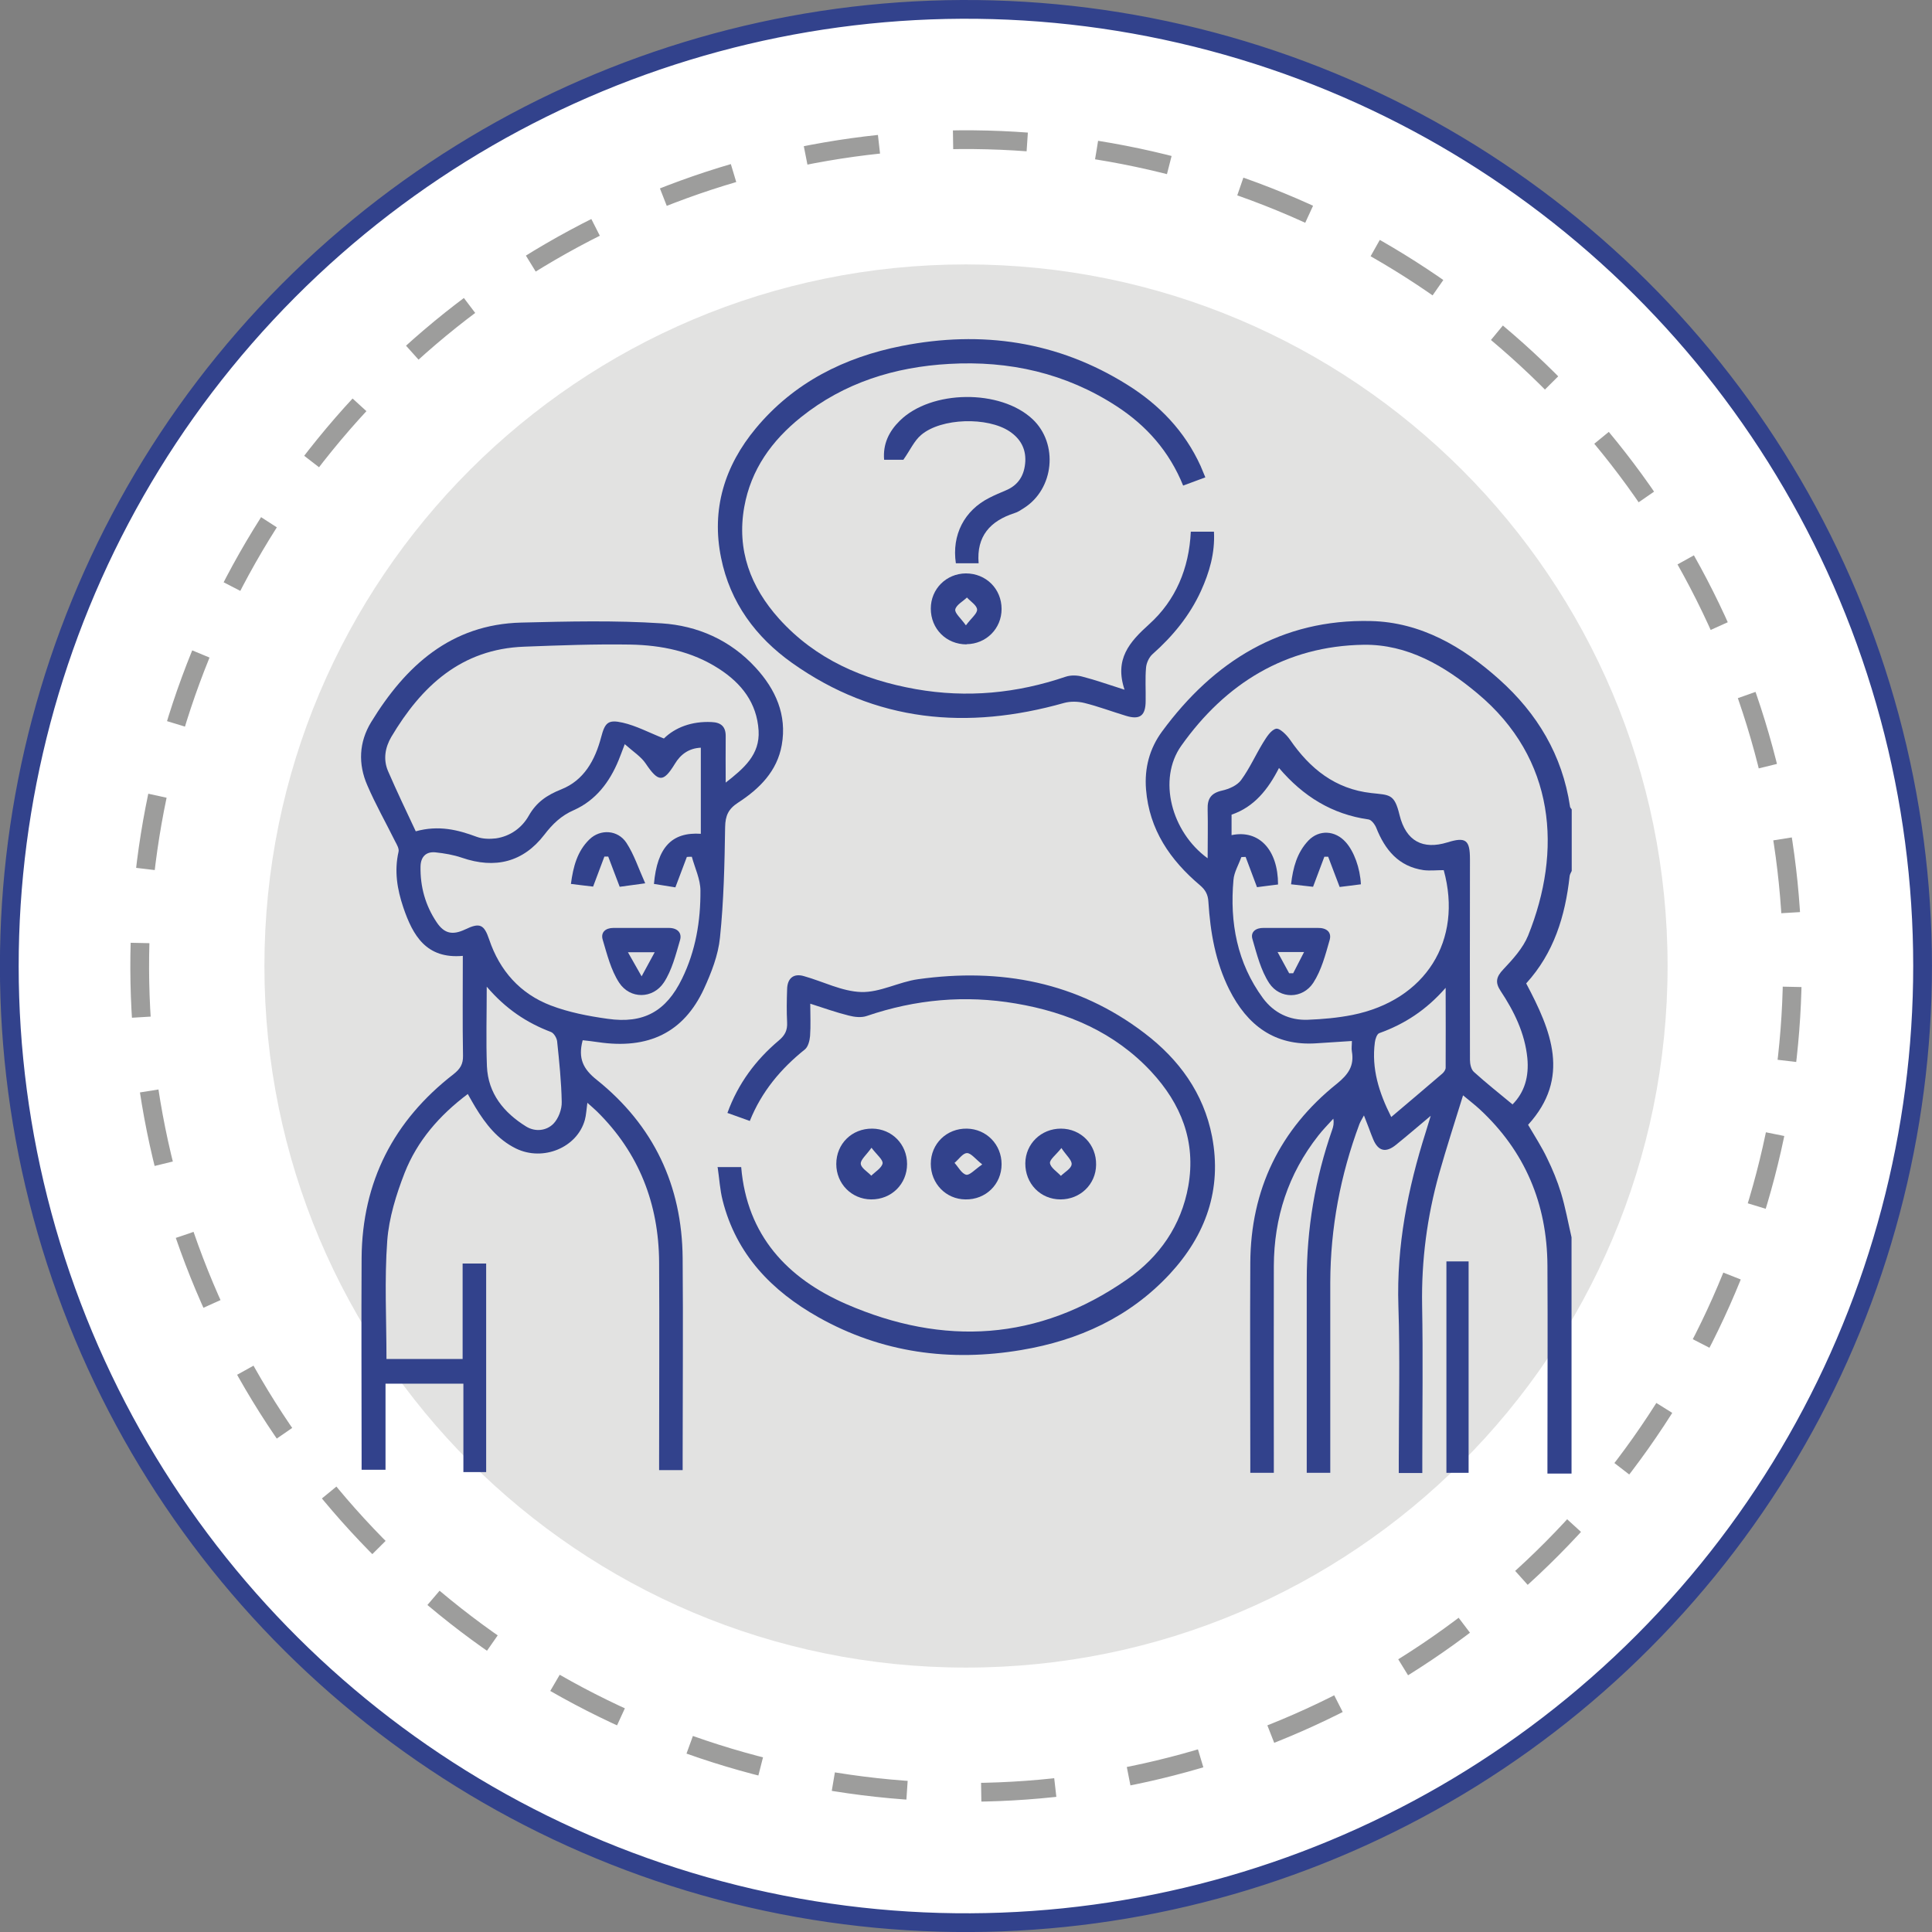
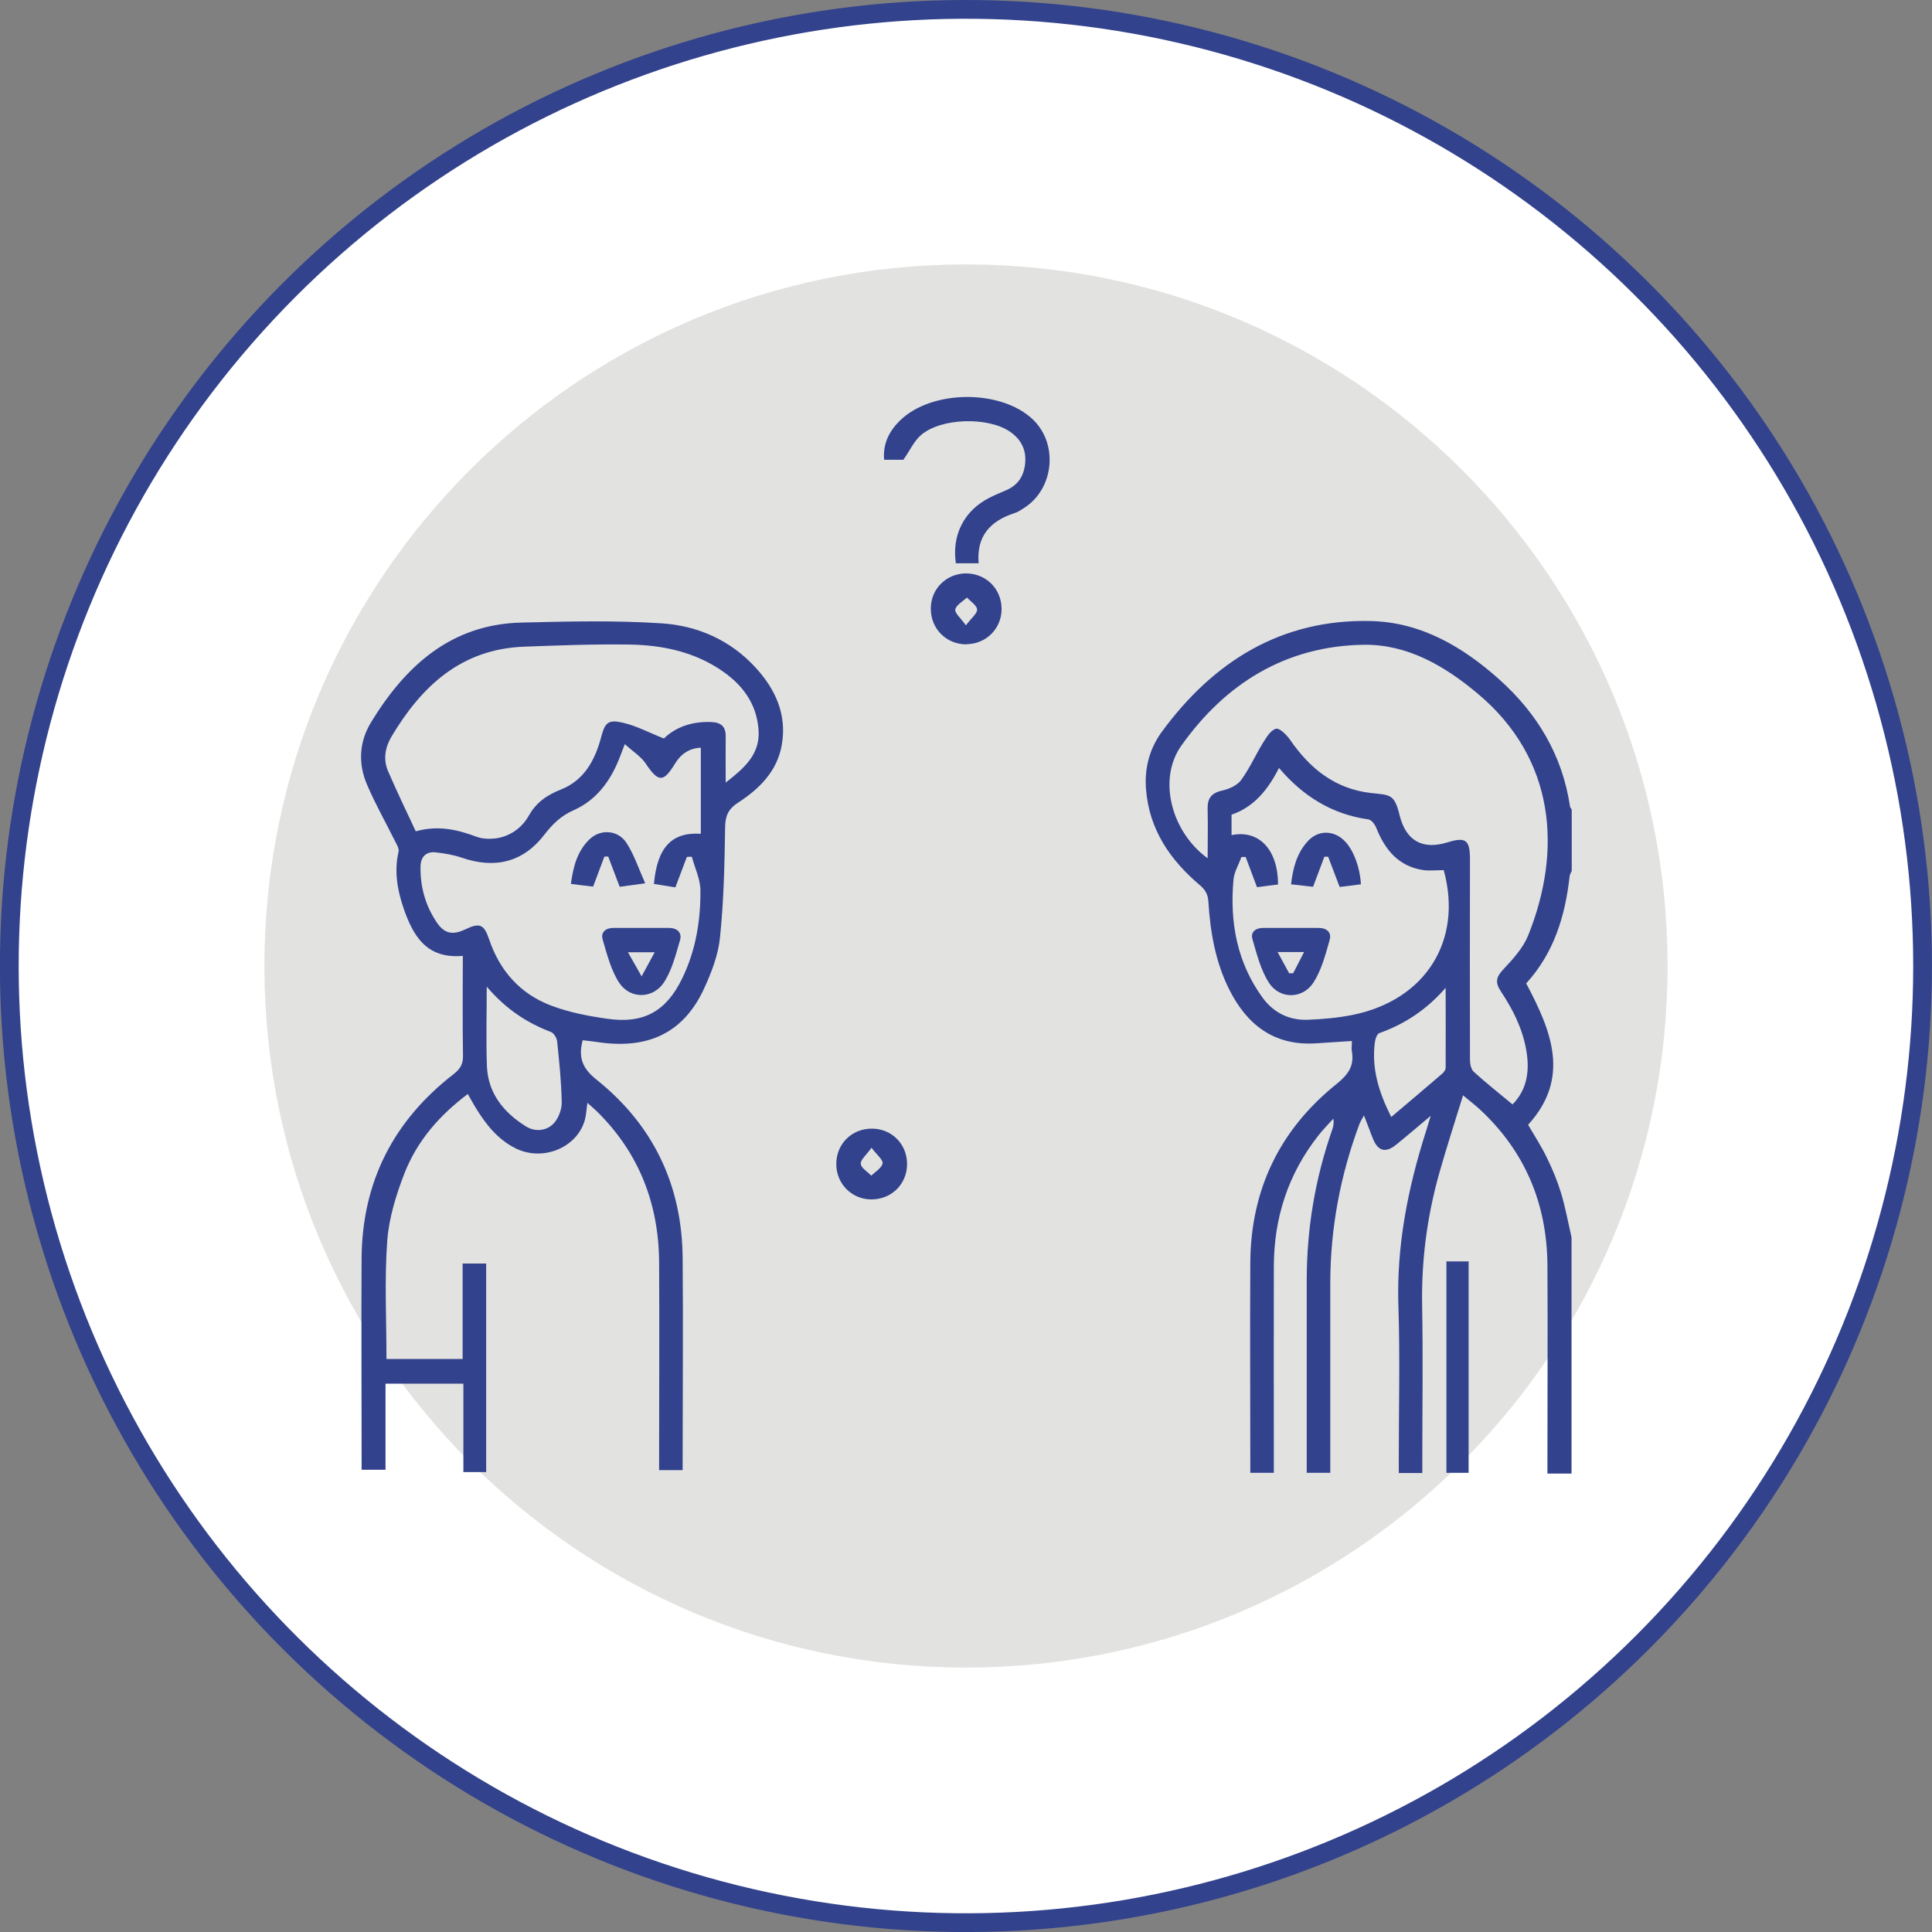
<svg xmlns="http://www.w3.org/2000/svg" id="Capa_2" data-name="Capa 2" viewBox="0 0 100.98 100.98">
  <rect x="0" y="0" width="100.98" height="100.98" fill="#808080" stroke="none" />
  <defs>
    <style>
      .cls-1 {
        stroke: #9d9d9c;
        stroke-dasharray: 0 0 3.88 3.88;
        stroke-linejoin: round;
      }

      .cls-1, .cls-2 {
        fill: none;
        stroke-width: .98px;
      }

      .cls-3 {
        fill: #32428c;
      }

      .cls-3, .cls-4, .cls-5 {
        stroke-width: 0px;
      }

      .cls-4 {
        fill: #e2e2e1;
      }

      .cls-5 {
        fill: #fff;
      }

      .cls-2 {
        stroke: #32428c;
        stroke-miterlimit: 10;
      }
    </style>
  </defs>
  <g id="Capa_1-2" data-name="Capa 1">
    <g>
      <path class="cls-5" d="M100.49,50.49c0,27.61-22.39,50-50,50S.49,78.11.49,50.49,22.88.49,50.49.49s50,22.39,50,50" />
      <circle class="cls-2" cx="50.49" cy="50.49" r="50" transform="translate(-10.06 88.34) rotate(-77.01)" />
      <path class="cls-4" d="M87.16,50.49c0,20.25-16.42,36.67-36.67,36.67S13.82,70.74,13.82,50.49,30.24,13.82,50.49,13.82s36.67,16.42,36.67,36.67" />
-       <circle class="cls-1" cx="50.49" cy="50.49" r="43.19" transform="translate(-7.34 92.37) rotate(-80.91)" />
      <path class="cls-3" d="M82.11,77.02h-1.23v-.7c0-3.39.02-6.79,0-10.18-.02-3.22-1.17-5.97-3.55-8.17-.24-.22-.5-.42-.86-.72-.44,1.42-.87,2.75-1.25,4.09-.63,2.25-.93,4.53-.89,6.88.05,2.69.01,5.39.01,8.08v.69h-1.23v-.66c0-2.69.07-5.39-.02-8.08-.1-3.13.49-6.12,1.43-9.08.07-.23.14-.46.26-.85-.69.58-1.25,1.06-1.82,1.52-.53.43-.93.33-1.19-.3-.08-.19-.15-.38-.22-.57-.07-.19-.15-.38-.26-.67-.11.2-.19.33-.24.46-.99,2.66-1.51,5.41-1.52,8.25,0,3.09,0,6.17,0,9.26v.71h-1.23v-.63c0-3.15,0-6.3,0-9.44,0-2.7.44-5.31,1.33-7.86.06-.17.1-.34.06-.58-.27.3-.55.58-.79.89-1.57,2-2.31,4.28-2.32,6.81-.01,3.37,0,6.75,0,10.12v.69h-1.23v-.66c0-3.44-.02-6.87,0-10.31.02-3.83,1.54-6.98,4.53-9.37.59-.48.91-.93.78-1.68-.03-.16,0-.32,0-.55-.64.04-1.25.08-1.85.12-2.19.15-3.62-.94-4.56-2.81-.72-1.44-.99-2.99-1.09-4.58-.02-.39-.16-.63-.44-.87-1.56-1.32-2.65-2.9-2.82-5.01-.09-1.12.19-2.15.84-3.03,2.7-3.67,6.24-5.88,10.91-5.77,2.61.06,4.8,1.34,6.71,3.05,1.99,1.78,3.3,3.96,3.7,6.64,0,.06.06.1.09.16v3.21c-.04.09-.1.18-.11.28-.23,2.08-.82,4.01-2.27,5.6,1.31,2.47,2.34,4.93.1,7.39.35.6.71,1.15.99,1.74.29.59.54,1.2.73,1.82.23.76.37,1.54.55,2.32v12.35ZM79.03,57.75c.67-.66.89-1.5.8-2.45-.13-1.3-.69-2.44-1.4-3.51-.29-.44-.23-.73.14-1.12.5-.53,1.03-1.11,1.3-1.77,1.78-4.42,1.45-9.24-2.65-12.66-1.72-1.44-3.66-2.57-5.94-2.54-4.07.06-7.23,2.02-9.54,5.28-1.24,1.75-.52,4.5,1.38,5.88,0-.88.02-1.71,0-2.55-.02-.57.18-.86.76-.99.36-.08.79-.27.99-.55.44-.6.75-1.3,1.14-1.94.18-.29.41-.67.68-.74.19-.05.56.32.74.58,1.04,1.51,2.36,2.57,4.24,2.78.97.11,1.21.03,1.48,1.15.34,1.38,1.23,1.82,2.5,1.43.96-.3,1.18-.13,1.18.87,0,3.5-.01,7,0,10.49,0,.22.06.51.21.64.64.58,1.31,1.11,2.01,1.69M65.11,44.79c-.08,0-.16,0-.23.01-.14.4-.38.79-.41,1.19-.2,2.23.19,4.34,1.54,6.18.57.77,1.39,1.17,2.35,1.13.78-.03,1.56-.1,2.32-.25,3.84-.77,5.79-3.9,4.78-7.57-.36,0-.71.04-1.05,0-1.31-.19-2.02-1.06-2.48-2.22-.07-.17-.25-.41-.4-.43-1.91-.27-3.42-1.21-4.68-2.69-.57,1.12-1.3,2.04-2.48,2.44v1.07c1.43-.3,2.43.76,2.43,2.58-.37.05-.75.09-1.1.14-.21-.55-.4-1.06-.59-1.57M72.72,58.38c.92-.78,1.8-1.52,2.67-2.27.08-.07.17-.2.17-.3.01-1.34,0-2.69,0-4.18-1.02,1.17-2.16,1.9-3.47,2.37-.12.04-.21.31-.23.48-.18,1.37.21,2.62.85,3.89" />
      <path class="cls-3" d="M30.45,54.39c-.24.92.02,1.48.74,2.05,2.97,2.38,4.46,5.52,4.49,9.32.03,3.48,0,6.95,0,10.43v.65h-1.23v-.68c0-3.4.02-6.79,0-10.19-.02-3.05-1.05-5.71-3.24-7.87-.14-.14-.3-.27-.51-.46-.05.35-.06.63-.13.89-.4,1.45-2.18,2.19-3.6,1.5-.96-.47-1.59-1.28-2.13-2.17-.13-.21-.24-.42-.39-.68-1.49,1.12-2.64,2.45-3.3,4.12-.44,1.13-.82,2.35-.91,3.55-.15,2.04-.04,4.1-.04,6.18h3.98v-4.99h1.23v10.9h-1.19v-4.62h-4.07v4.5h-1.25v-.64c0-3.48-.02-6.95,0-10.43.03-3.98,1.67-7.18,4.81-9.61.34-.27.5-.52.49-.96-.03-1.72-.01-3.45-.01-5.22-1.91.17-2.61-1.06-3.11-2.53-.32-.95-.48-1.9-.25-2.91.04-.16-.09-.38-.18-.55-.48-.97-1.02-1.92-1.45-2.92-.49-1.12-.44-2.26.2-3.31,1.8-2.94,4.17-5.11,7.85-5.2,2.44-.06,4.89-.12,7.33.04,1.87.12,3.59.87,4.91,2.31,1.05,1.14,1.65,2.48,1.37,4.05-.24,1.37-1.17,2.29-2.28,3.01-.51.33-.67.68-.68,1.28-.03,1.93-.07,3.86-.27,5.78-.09.91-.45,1.83-.84,2.68-1.06,2.28-2.9,3.17-5.53,2.78-.26-.04-.53-.07-.8-.1M37.91,40.92c.99-.77,1.81-1.48,1.74-2.73-.09-1.46-.9-2.48-2.08-3.24-1.41-.91-3-1.23-4.63-1.26-1.85-.03-3.7.04-5.54.11-3.29.12-5.37,2.06-6.95,4.72-.32.55-.43,1.17-.17,1.78.46,1.06.96,2.11,1.45,3.15,1.2-.33,2.2-.08,3.19.29.3.11.67.12,1,.08.75-.11,1.36-.55,1.72-1.19.4-.7.94-1.07,1.69-1.37,1.19-.47,1.77-1.52,2.09-2.73.2-.76.36-.93,1.12-.76.71.16,1.38.52,2.16.83.59-.58,1.46-.91,2.49-.86.51.02.75.25.74.76-.01.76,0,1.52,0,2.42M32.66,38.88c-.17.44-.24.65-.33.86-.47,1.14-1.19,2.09-2.33,2.6-.67.29-1.12.73-1.55,1.29-1.1,1.43-2.57,1.8-4.31,1.2-.44-.15-.91-.23-1.38-.28-.5-.05-.77.24-.78.74-.02,1.05.25,2.03.84,2.91.4.6.83.69,1.49.38.77-.37.99-.27,1.26.53.55,1.63,1.62,2.83,3.21,3.44.94.36,1.97.56,2.98.7,1.88.27,3.06-.39,3.89-2.1.71-1.45.97-3.01.96-4.6,0-.59-.29-1.18-.45-1.77-.09,0-.17,0-.26.01-.2.52-.4,1.05-.6,1.59-.38-.06-.75-.12-1.12-.18.17-1.91.93-2.72,2.45-2.62v-4.5c-.63.03-1.06.35-1.36.85-.6.98-.86.96-1.52-.02-.24-.36-.65-.62-1.09-1.01M25.44,51.57c0,1.5-.04,2.83.01,4.16.06,1.43.89,2.43,2.05,3.15.47.29,1.06.23,1.43-.15.26-.27.44-.75.43-1.13-.02-1.06-.13-2.12-.24-3.17-.02-.18-.17-.43-.32-.49-1.27-.48-2.37-1.21-3.36-2.37" />
-       <path class="cls-3" d="M37.48,61h1.26c.3,3.58,2.42,5.82,5.49,7.16,5.08,2.21,10.05,1.94,14.68-1.29,1.68-1.17,2.83-2.8,3.2-4.88.41-2.33-.38-4.3-1.94-5.98-1.91-2.05-4.36-3.1-7.08-3.56-2.64-.45-5.23-.22-7.78.65-.28.1-.65.06-.95-.02-.65-.16-1.29-.39-2.01-.62,0,.6.03,1.15-.01,1.69-.02.24-.1.56-.27.7-1.26,1.01-2.26,2.2-2.88,3.74-.4-.14-.76-.28-1.17-.42.56-1.54,1.48-2.77,2.69-3.79.32-.27.45-.53.43-.94-.03-.57-.02-1.15,0-1.73.01-.58.34-.85.88-.69,1,.28,1.99.8,2.99.83.99.03,1.97-.53,2.98-.67,4.3-.6,8.32.14,11.83,2.82,1.8,1.37,3.09,3.13,3.53,5.4.53,2.77-.33,5.16-2.21,7.19-2.1,2.26-4.77,3.47-7.75,3.97-3.72.63-7.3.15-10.61-1.71-2.45-1.38-4.3-3.29-5.01-6.11-.14-.55-.17-1.12-.26-1.73" />
-       <path class="cls-3" d="M58.78,36.06c-.54-1.61.25-2.5,1.28-3.43,1.39-1.25,2.09-2.92,2.18-4.84h1.21c.06,1.12-.24,2.13-.68,3.1-.59,1.29-1.47,2.36-2.53,3.3-.18.16-.32.46-.34.71-.05.57-.01,1.15-.02,1.73,0,.78-.3,1.01-1.04.78-.73-.22-1.44-.49-2.17-.67-.33-.08-.72-.09-1.05,0-5.06,1.43-9.85,1.01-14.22-2.09-1.9-1.35-3.24-3.16-3.71-5.49-.52-2.54.18-4.81,1.82-6.78,1.99-2.39,4.63-3.71,7.63-4.3,4.17-.82,8.14-.25,11.78,2.03,1.67,1.04,3,2.42,3.83,4.24.08.18.15.37.25.6-.4.15-.76.28-1.16.43-.72-1.78-1.91-3.13-3.48-4.15-2.66-1.73-5.61-2.39-8.75-2.21-2.85.16-5.49.98-7.75,2.79-1.52,1.22-2.61,2.73-2.96,4.69-.4,2.25.33,4.18,1.82,5.84,1.91,2.12,4.39,3.19,7.15,3.68,2.67.47,5.27.22,7.83-.65.27-.09.61-.08.89,0,.67.17,1.33.41,2.19.68" />
      <path class="cls-3" d="M47.22,24.03h-1.01c-.07-.83.26-1.49.82-2.04,1.64-1.62,5.26-1.66,6.94-.08,1.36,1.28,1.13,3.65-.46,4.65-.16.1-.31.21-.49.26-1.26.41-1.99,1.2-1.87,2.62h-1.19c-.22-1.48.44-2.76,1.75-3.42.27-.14.56-.26.84-.38.69-.28,1-.81,1.04-1.53.03-.68-.27-1.19-.82-1.56-1.15-.77-3.57-.71-4.62.18-.37.31-.58.8-.92,1.28" />
      <rect class="cls-3" x="75.6" y="65.93" width="1.16" height="11.05" />
      <path class="cls-3" d="M50.52,33.68c-1.06,0-1.87-.81-1.87-1.87,0-1.03.81-1.83,1.83-1.84,1.06,0,1.87.81,1.87,1.86,0,1.03-.81,1.83-1.83,1.84M50.49,32.68c.28-.38.59-.61.58-.82-.01-.22-.34-.42-.53-.63-.22.21-.55.38-.61.62-.04.19.28.45.55.83" />
      <path class="cls-3" d="M47.41,60.84c0,1.05-.82,1.86-1.88,1.85-1.02-.01-1.82-.82-1.82-1.85,0-1.06.82-1.86,1.88-1.85,1.03.01,1.82.82,1.82,1.85M45.55,59.99c-.27.38-.58.63-.56.84.02.22.35.41.55.62.21-.21.54-.4.59-.64.03-.19-.29-.44-.58-.82" />
-       <path class="cls-3" d="M52.35,60.85c0,1.05-.83,1.86-1.89,1.84-1.02-.01-1.81-.83-1.81-1.86,0-1.05.83-1.86,1.89-1.84,1.02.02,1.81.83,1.81,1.86M51.35,60.87c-.37-.29-.6-.61-.81-.6-.22,0-.43.33-.65.51.2.22.37.56.61.62.18.04.45-.27.84-.54" />
-       <path class="cls-3" d="M55.45,58.99c1.05,0,1.86.83,1.84,1.89-.01,1.02-.83,1.81-1.86,1.81-1.05,0-1.85-.83-1.84-1.89.01-1.02.83-1.81,1.86-1.81M55.48,60c-.29.37-.63.61-.6.8.04.24.37.44.57.66.2-.2.54-.38.56-.6.03-.21-.27-.46-.53-.85" />
      <path class="cls-3" d="M67.53,48.5c.45,0,.9,0,1.35,0,.44-.01.73.21.62.62-.22.77-.43,1.59-.86,2.25-.56.85-1.74.86-2.3.02-.44-.67-.65-1.52-.88-2.31-.11-.38.19-.59.59-.58.49,0,.98,0,1.47,0M66.77,49.75c.23.42.42.77.61,1.12.07,0,.14,0,.21,0,.18-.35.36-.7.57-1.11h-1.39Z" />
      <path class="cls-3" d="M71.13,46.22c-.4.05-.76.1-1.11.14-.21-.54-.4-1.06-.6-1.58h-.2c-.19.5-.38,1.01-.59,1.57-.33-.04-.7-.08-1.15-.13.1-.87.31-1.66.91-2.29.56-.58,1.4-.53,1.95.09.43.48.75,1.35.79,2.2" />
      <path class="cls-3" d="M33.55,48.5c.47,0,.94,0,1.41,0,.45,0,.7.26.58.65-.22.75-.42,1.56-.84,2.2-.58.87-1.77.88-2.34.01-.43-.66-.63-1.48-.86-2.25-.11-.38.15-.61.56-.61.49,0,.98,0,1.48,0M33.53,51.04c.28-.52.47-.87.69-1.27h-1.4c.24.42.43.76.72,1.27" />
      <path class="cls-3" d="M33.71,46.17c-.57.08-.95.13-1.32.18-.21-.54-.4-1.06-.6-1.58-.07,0-.14,0-.2,0-.19.5-.38,1.01-.59,1.57-.33-.04-.7-.08-1.16-.14.12-.9.33-1.71.97-2.33.57-.55,1.48-.5,1.93.18.4.61.63,1.33.98,2.11" />
    </g>
  </g>
</svg>